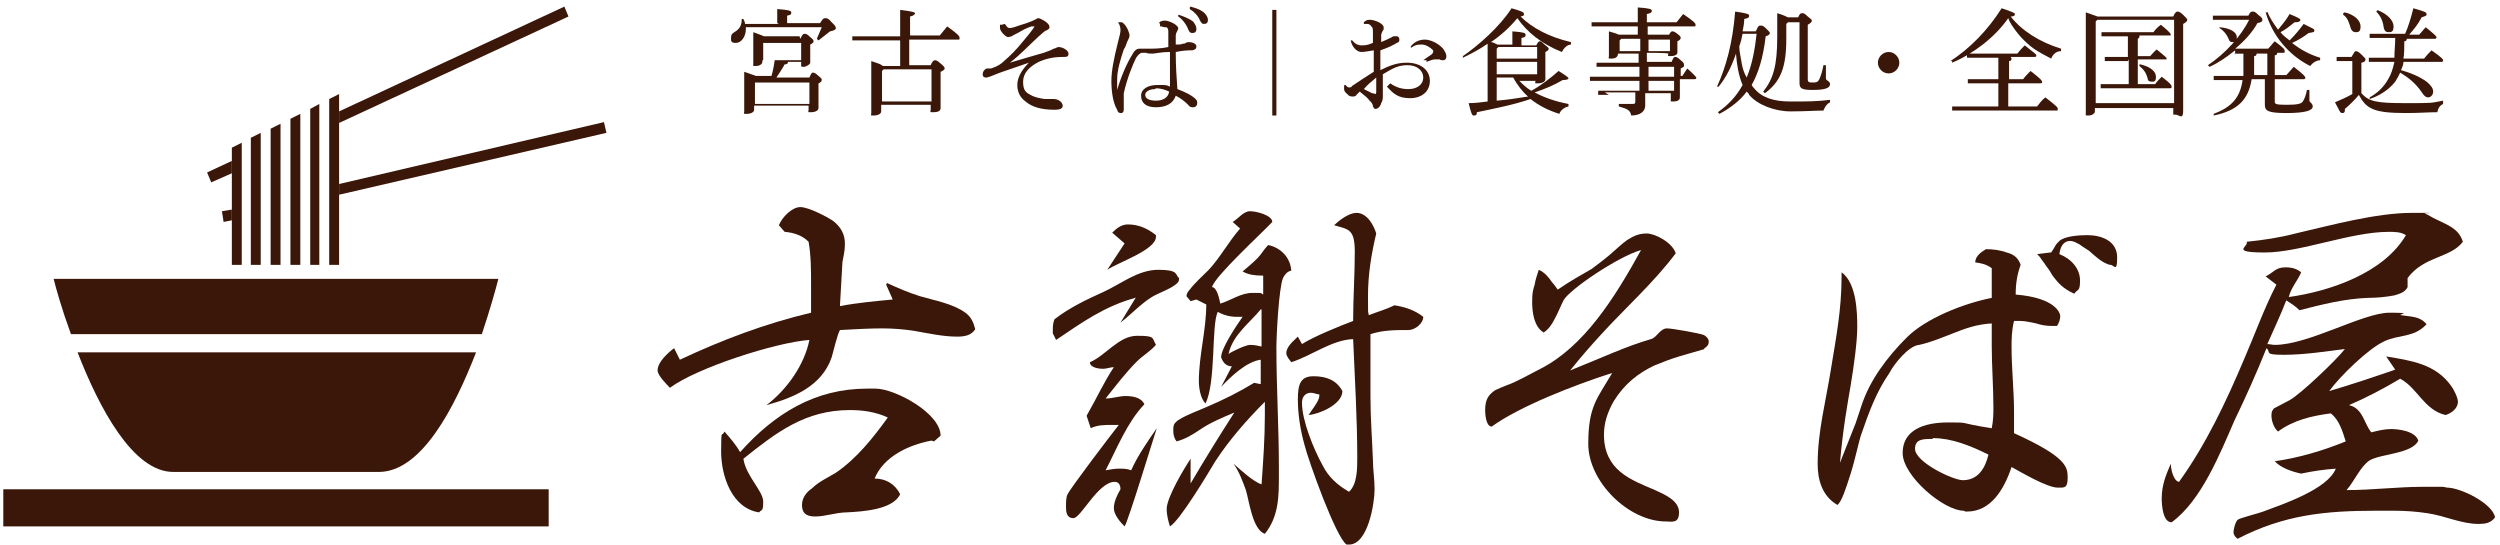
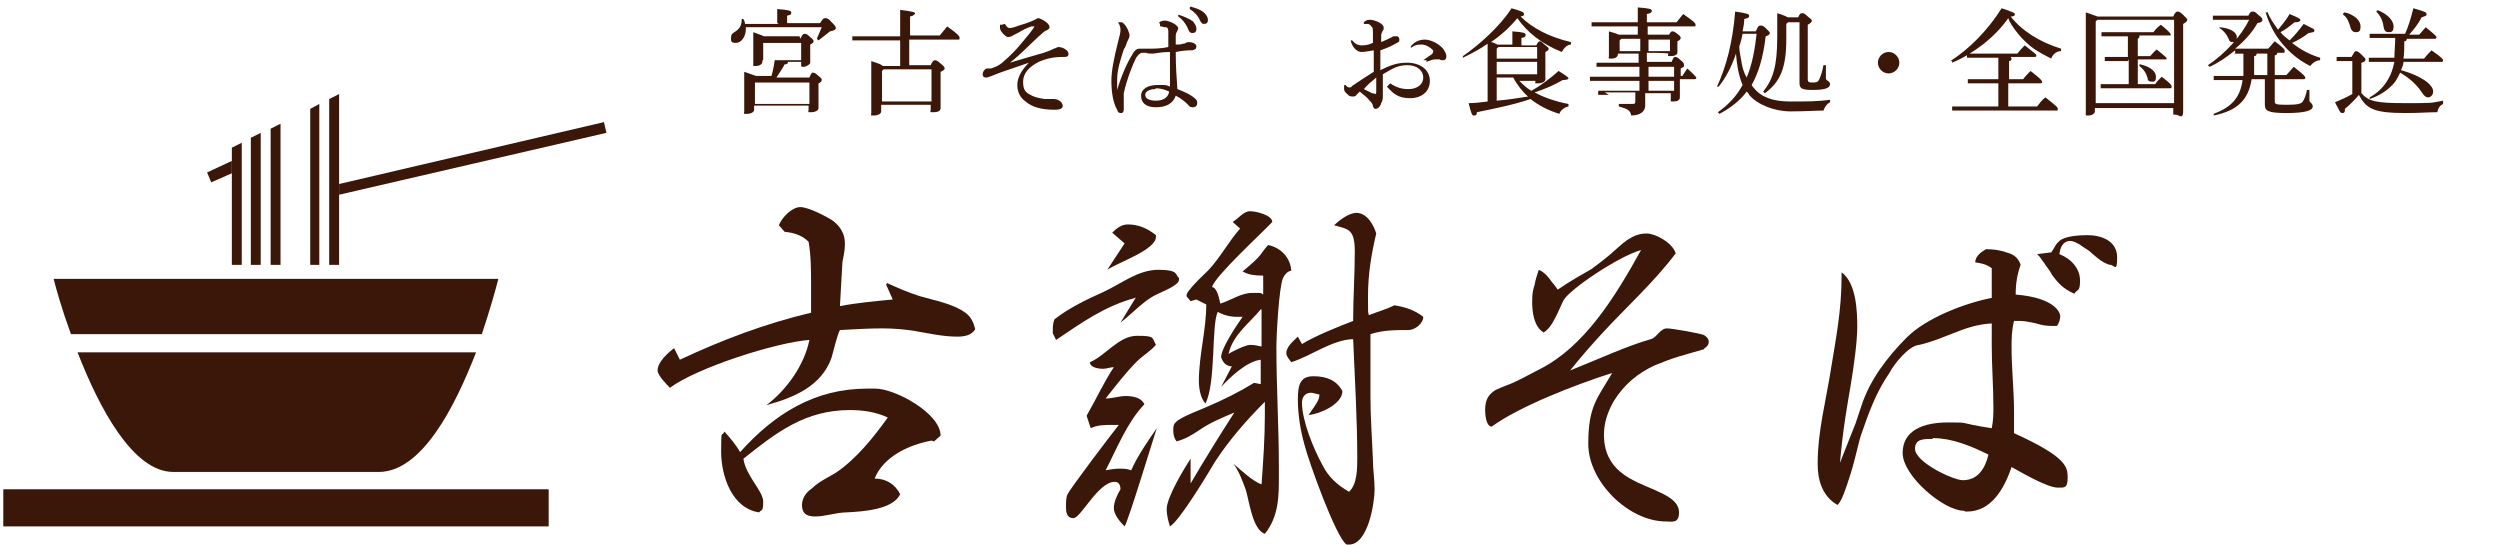
<svg xmlns="http://www.w3.org/2000/svg" id="_レイヤー_1" data-name="レイヤー 1" version="1.1" viewBox="0 0 303 66">
  <defs>
    <style>
      .cls-1 {
        fill: #3a1709;
        stroke-width: 0px;
      }
    </style>
  </defs>
  <g>
    <path class="cls-1" d="M107.5,34.3c1.3.6,2.7,1.2,4,1.6,1.7.5,4,.9,5.5,2,.7.5,1,1.2,1.2,2-.5.8-1.4.9-2.2.9-1.7,0-3.5-.4-5.2-.7-1.3-.2-2.6-.3-3.9-.3s-3.4.1-5.1.2c-.3.5-.8,2.6-1,3.3-1.2,3.5-4.6,4.9-7.9,5.8,2.5-1.9,4.6-4.9,5.2-7.9-4.1.3-13.7,3.4-16.9,5.8-.4-.4-1.5-1.5-1.5-2.1,0-1,1.2-2.1,2-2.7l.7,1.4c5.1-2.4,10.4-4.4,15.9-5.7v-3.3c0-1.8,0-3.6-.3-5.3-.8-.8-1.8-1.1-2.9-1.2l-.7-.8c.4-1,1.6-2.2,2.6-2.2s3.3,1.2,4,1.7c.9.7,1.4,1.6,1.4,2.7s-.2,1.6-.3,2.3c-.1,1.7-.2,3.5-.3,5.3,2.1-.4,4.3-.6,6.4-.8l-.8-1.8ZM112.9,53.4c-2.7.5-5.8,1.9-6.9,4.6,1.4,0,2.5.7,3.1,1.9-.9,1.9-4.6,2.1-6.5,2.2-1.2,0-2.6.5-3.8.5s-1.6-.5-1.6-1.4.6-1.6,1.2-2c.8-.8,1.9-1.3,2.9-1.9,2.5-1.7,4.5-4.2,6.3-6.7-1.5-.7-3.1-.9-4.6-.9-5.4,0-8.9,2.7-12.9,5.9.3,2.1,2.4,3.9,2.4,5.2s-.2.9-.5,1.3c-3.3-.5-4.6-4.4-4.6-7.4s.1-1.6.4-2.4c.7.8,1.4,1.6,1.9,2.5,4.2-4.7,9.1-7.7,15.4-7.7h1c2.4,0,7.9,3,7.9,5.7l-.8.7Z" />
    <path class="cls-1" d="M137.6,36.1c-3.7,1-6.5,3-9.6,5.1l-.4-.8v-.3c0-.5,0-.9.2-1.4,1.8-1.4,3.9-2.4,5.9-3.3,2.2-1,4.2-2.7,6.7-2.7s2,.6,2.5,1c0,.2,0,.4-.2.6-.7.7-2.3,1.2-3.1,1.7-1.3.8-2.5,2.1-3.8,3.1l1.9-3.1ZM131.8,50.2c1.1-1.9,2-3.9,3.2-5.7-.4,0-.9.2-1.3.2s-1.6-.1-1.6-.8c1.9-.8,3.5-3.2,5.7-3.2s1.8.2,2.3,1.1c-.7.8-1.6,1.3-2.3,2-1.4,1.4-2.6,3-3.8,4.5.8,0,1.7-.3,2.4-.3s1.9.1,2.3,1c-2.1,2.2-3.3,5.3-4.7,8,.6-.1,1.1-.2,1.6-.2s1,0,1.5.2c.8-1.8,2-3.5,3.1-5.1-.4,1.2-3.5,11.4-3.9,11.9-.5-.5-1.3-1.4-1.3-2.2s.4-1.6.8-2.3c0-.5-.2-.9-.7-.9-2,0-4.1,4.4-5,4.4s-.9-.9-.9-1.4,0-1.2.2-1.5c.3-.7,5.4-7.4,6.2-8.4-.3,0-.6,0-.8,0-.9,0-1.8,0-2.6.4l-.5-1.5ZM140.1,28.7h0c0,1.6-4.6,3.1-5.9,4l2.1-3.2-1.5-1.3c.5-.5,1.1-1,1.9-1,1.3,0,2.4.5,3.4,1.3h0ZM152.8,46.9c0-1.1,0-2.2,0-3.3-1.7.2-3.7,2.1-4.8,3.3l1.3-2.5c-.7,0-1.1-.5-1.3-1.1,0-1.1,1.9-3.9,2.6-4.9-.2,0-.5,0-.7,0-.8,0-1.6-.2-2.3-.6-.8,1.5-.2,8.6-1.5,11.1-.6-.6-.8-1.9-.8-2.7,0-3.1.9-6.2.9-9.3l-1.2-.6-.7.2-.5-.6c0-.3.2-.6.4-.8.6-.8,1.5-1.6,2.3-2.4,1.4-1.5,2.4-3.4,3.8-5l-.9-.8c.7-.4,1.3-1.3,2.1-1.3s2.7.5,2.7,1.3,0,0,0,0c-1.3,1.4-7,6.6-7.3,7.9.6,0,.9,1.5,1,2,1.3-.4,2.5-1.3,3.9-1.3s.9,0,1.3.2v-2.3c.1,0-.2,0-.2,0-.8,0-1.6-.1-2.3-.5.6-.5,1.2-1,1.8-1.6.5-.5.8-1.1,1.3-1.6,1.5.3,2.7,1.5,2.8,3.1-.5.1-.8.5-1,.9-.5,1.2-.8,6.9-.8,8.4,0,4.8.3,9.7.3,14.5v1.1c0,2.4,0,4.9-1.7,7-1.5-.5-1.9-4-2.3-5.3-.4-1.1-.8-2.2-1.5-3.2.8.7,2.4,2.2,3.4,2.5.2-2.8.4-5.6.4-8.4s0-1.1,0-1.6c-2.2,2.2-4.3,4.6-6,7.2-.9,1.5-4.3,7.2-5.5,7.9-.2-.6-.4-1.4-.4-2.1,0-1.4,2.1-4.9,2.9-6.1,0,.5,0,1,0,1.5s0,1,0,1.5c1.7-2.9,3.5-5.8,5.3-8.6-1.4.6-2.9,1.2-4.2,2.1-.9.6-1.7,1.1-2.8,1.4-.3-.4-.4-.8-.4-1.3s0-.8.4-1.1c0-.1.3-.2.4-.3,1-.6,2.2-1,3.3-1.5,1.9-.8,3.9-1.8,5.7-2.9l1,.2ZM152.8,37.5c-1.4,1.7-3.4,3.1-3.9,5.4.4-.3,2.1-1.1,2.6-1.1s1,.1,1.4.2c0-1.5,0-3,0-4.5ZM163.2,66c-1.3-.9-4.6-10.1-5.1-12.1-.5-1.8-.8-3.7-.8-5.5s.3-2.8,1.9-2.8,2.8.5,3.5,1.8h0c0,1.6-2.8,2.8-4.1,2.9.3-.5,1.3-1.7,1.3-2.3s0-.1,0-.2c-.3,0-.7-.2-1-.2-.7,0-1.1.5-1.1,1.2,0,2.2,1.4,5.6,2.5,7.6.7,1.4,1.8,2.4,3.2,3.2,1-.9,1-2.8,1-4.1,0-4.7-.3-9.7-.5-14.4-2.6.1-5,2-7.5,2.8-.2-.3-.6-.7-.6-1.1,0-.8.9-1.5,1.4-2l.5.9c1.4-.9,4.6-2.2,6.2-2.8,0-2.8.2-5.6.2-8.4s-.8-2.7-2.5-3.2c.6-.6,1.8-1.5,2.7-1.5,1.3,0,2.1,1.5,2.4,2.5-.6,2.5-1,5-1,7.6s0,1.6.1,2.3c1-.4,2.1-.7,3.1-1.2,1.3.2,2.5.6,3.5,1.4,0,.8-1,1.6-1.8,1.6-1.6,0-3.1,0-4.6.5,0,1.2,0,2.4,0,3.6s0,2.7,0,4c0,2.6.2,5.1.3,7.7,0,1.1.2,2.3.2,3.5,0,1.7-.8,6.7-3.1,6.7h-.4Z" />
    <path class="cls-1" d="M206.6,42.3c-1,.3-2.1.6-3.1.9-1,.3-2,.7-3,1.1-1.9.9-3.6,2.2-4.9,4.3-.8,1.4-1.2,2.7-1.2,4.1,0,2.1.8,3.5,2,4.5,1.2,1,2.8,1.6,4.2,2.2,1.3.6,2.9,1.3,2.9,2.7s-.9,1.1-1.6,1.1c-4.5,0-9.4-4.8-9.4-9.4s1.1-5.5,2.9-8.6c-4.7,1.5-11.3,4.1-14.6,6.5-.7,0-.8-1.5-.8-2,0-1.4.5-1.9,1.2-2.4.4-.2.9-.4,1.4-.6.6-.2,1.2-.5,1.8-.8l2.3-1.2c5.3-2.7,9-8.6,12.2-14.4-2.8.8-8.7,4.8-9.4,6.1-.4.8-.7,1.6-1.1,2.3-.3.6-.7,1.2-1.3,1.6-1.2-.7-1.4-2.5-1.4-3.7s.1-1.4.3-2.1c.1-.6.3-1.2.5-1.8.7.3,1.2.9,1.6,1.5.2.2.4.5.7.9,1.6-1.1,2.9-1.8,4.1-2.5.8-.6,1.6-1.2,2.3-1.8.7-.6,1.3-1.2,2-1.7.8-.5,1.4-.8,2.4-.8s3.1,1.1,3.5,2.4c-2.7,3.6-6.1,6.6-9.1,9.9-1,1.1-2.1,2.3-3.7,4.3,4-1.6,6.7-2.9,9.8-3.8.4-.1.7-.5,1-.8.3-.3.6-.5.9-.5.7,0,4,.6,4.5.8.2.1.6.4.6.8s-.2.6-.5.8l-.2.2Z" />
    <path class="cls-1" d="M238,61.9c-2.4,0-7.4-4.2-7.4-7s2.6-3.7,5.5-3.7.8,0,5.3.7c.2-1,.2-1.8.2-2.5,0-2.5-.2-5.1-.2-7.4s0-1.7,0-2.8c-1.8.1-3.2.6-4.7,1.2-1.3.5-2.7,1.1-4.1,1.4-1.3.1-3.1,2.4-3.6,3.4-1.6,2.3-2.5,4.8-3.4,7.4-.3.8-.7,2.9-1.3,4.8-.6,1.9-1.1,3.4-1.6,3.8-1.9-1.1-2.4-3.1-2.4-5,0-3.9,1-7.6,1.6-11.4.6-3.7,1.3-7.2,1.3-11.3v-.5c1.8,1.3,1.9,4.8,1.9,6.6s-.4,4.7-.8,7.1-.9,5-1.3,9.4l1.9-4.8.7-2.1c1-3.1,3.1-5.9,5.5-8.3,2.3-2.3,6.8-4.1,10.3-4.8,0-1.1,0-2,0-2.8v-.8c-.7-.5-1.3-.6-2-.7h0c0-.8.8-1.3,1.3-1.6.8,0,1.7.1,2.5.4.8.2,1.4.6,1.7,1.5-.4,1.1-.6,2.2-.6,3.6,4.9.4,5.4,2.3,5.4,2.6s-.1.8-.4,1.2c-.2,0-.5,0-.7,0-.6,0-1.2-.1-1.8-.3-.6-.1-1.3-.3-1.9-.3s-.4,0-.8,0c-.3,1.2-.3,2.3-.3,3.2,0,2.6.3,5.2.3,7.8s0,1.6,0,2.6c6.4,2.9,6.5,4.1,6.5,5.4s-.4,1.2-1.2,1.2c-1.3,0-4.5-1.9-5.6-2.5-.9,2.7-2.5,5.4-5.4,5.4h-.2ZM234.2,53.2c-1.1,0-2.1,0-2.1,1.2,0,1.6,4.6,3.8,5.8,3.8,1.8,0,2.7-1.4,3.1-3.1-2.2-1.1-4.5-2-6.7-2ZM248.6,30.6c.2-.3.4-.6.5-.8.1-.2.3-.4.5-.6.7-.6,2.4-.7,3.4-.7,1.7,0,3.6.7,3.6,2.7s-.4.8-.9.9c-1-.3-1.7-1-2.5-1.7-.5-.3-.9-.6-1.2-.8-.4-.2-.7-.4-1.1-.4-.8,0-1.2.7-1.3,1.6,1.5.6,2.5,1.8,2.5,3.2s-.3,1-.7,1.6c-1.3-.6-1.9-1.2-2.7-2.3-.2-.4-.5-.8-.8-1.2-.1-.2-.3-.4-.5-.7-.1-.2-.3-.4-.5-.6l1.6-.2Z" />
-     <path class="cls-1" d="M296.6,59.1c1.6,0,5.5,1.9,5.8,3.6-.5.7-1.2.8-2,.8-2.1,0-4.1-1-6.2-1.3-1.3-.2-2.7-.3-4.1-.3h-2.1c-6.2,0-11.2.5-16.8,3.4-.3-.2-.5-.5-.5-.8s.2-1.2.5-1.5c.2-.2,2.6-.8,3.1-1,2.4-.9,7.8-2.7,8.8-5.2-1.4.1-2.8.3-4.2.6-1-.2-2.5-.7-3.2-1.5,2.9-.4,5.9-1.3,8.6-2.4-.4-1.3-.8-2.6-1.8-3.4-2.3.3-4.5.8-6.4,2.2-.5-.4-.8-1.3-.8-1.9s.1-.6.3-.9l1.9-1c1.3-.7,5.7-4.9,6.7-6.2-2.4.3-4.9.7-7.4.7s-1.5-.3-2.1-.8c-1.2,3-2.5,5.9-3.9,8.8-1.7,3.9-4,9.7-7.6,12.3-1.1,0-1.2-2.2-1.2-2.9,0-1.6.5-2.8,1.1-4.2,0,.6.3,2.1,1,2.2,3.3-4.6,5.7-9.7,7.9-14.9,1.3-3,2.4-6.1,3.9-9l-1.3-1c1-.5,1.2-1.1,2.4-1.1s1.6.4,1.9.6c-.4,1-1.2,1.8-1.5,3,5-.7,11.5-2.9,14.2-7.5-.6-.4-1.4-.4-2.1-.4-4.6,0-10.7,2.5-15,2.5s-1.9-.7-2.2-1.3c2-.2,4-.5,5.9-1,4.3-1,9.8-2.5,14.1-2.5s1.2,0,1.6.1c.4.1.9.5,1.4.7,1.4.7,2.7,1.1,3.2,2.7-1.5,2-4.7,1.7-6.7,4.4v1.1c-.3.6-.9.8-1.6,1-1,.2-2.2.3-3.2.3-2.8.1-5.6.8-8.3,1.5-.5-.5-1-.8-1.6-1.2-.7,1.8-1.5,3.5-2.3,5.3.3,0,.6.1.9.1,4.1,0,10.7-3.9,13.9-3.9s.9.2,1.4.3c1.2.2,2.3.1,3.1,1.1-1.6,1.7-3.4,1.2-5.2,2.1-1.9.9-5.3,4.2-6.6,6,2.7-.8,5.4-1.7,8-2.6l-1.1-1.6c3,.5,6,.9,7.9,3.6.3.4.8,1.4.8,1.9,0,.8-.8,1.4-1.5,1.6-2.6-.6-3.4-3.3-5.5-4.4-2,1.2-4.1,2.3-6.2,3.2,1.7.4,1.8,2.2,2.7,3.3.8-.2,1.6-.4,2.4-.4s2.9.2,3.3,1.4c-.7,1.6-4.6,1.6-5.9,2.4-1.1.7-1.9,2.6-2.8,3.6,3.1,0,6.2-.4,9.3-.4h2.4Z" />
  </g>
  <g>
    <path class="cls-1" d="M94.2,2.8v-.3c0-.7,0-1,0-1.4,1.4.1,1.7.2,1.7.4s0,.3-.5.4v.9h4c.3-.5.4-.6.6-.6s.4,0,.8.5c.4.4.5.5.5.7s-.2.3-.7.4c-.5.4-.9.7-1.4,1.1l-.2-.2c.2-.5.4-.9.6-1.4h-9.2v.2c0,1-.6,1.7-1.2,1.7s-.6-.2-.6-.6.1-.5.4-.7c.7-.4.9-.9.9-1.6h.2c0,.1.2.3.2.6h4.1ZM97,4.7c.2-.4.3-.6.5-.6s.3,0,.7.4c.4.3.4.4.4.5s0,.2-.4.4v.5c0,1,0,1.5,0,1.7s-.5.5-.8.5-.3,0-.3-.3v-.3h-1.6c0,.2-.1.3-.4.3-.3.6-.7,1.1-1,1.6h4c.2-.5.3-.6.4-.6s.3,0,.7.4c.4.3.4.4.4.5s-.1.3-.4.4v.5c0,1.5,0,2.2,0,2.5s-.4.5-.9.5-.3,0-.3-.3v-.5h-6.6v.5c0,.3-.4.5-.9.5s-.3,0-.3-.3c0-.3,0-1,0-3.5s0-.9,0-1.3c.8.3,1.2.4,1.4.5h1.9c.2-.6.3-1.3.4-1.9h-1.5v.2c0,.3-.4.5-.8.5s-.3,0-.3-.3c0-.3,0-1,0-2.5s0-.9,0-1.3c.8.3,1.1.4,1.3.5h4.3ZM98.1,10h-6.6v2.6h6.6v-2.6ZM97.1,5.2h-4.6v2.1h4.6v-2.1Z" />
    <path class="cls-1" d="M112.8,7.9c.2-.5.4-.6.5-.6s.3,0,.7.4c.4.3.5.5.5.6s-.2.3-.5.4v.8c0,2,0,3.2,0,3.6s-.4.5-.9.5-.3,0-.3-.3v-.6h-6v.8c0,.3-.4.5-.9.5s-.3,0-.3-.3c0-.4,0-1.5,0-4.3s0-1.4,0-2c.9.3,1.2.4,1.4.6h2.1v-3.1h-5.8c0,0,0-.5,0-.5h1.4c0,0,4.4,0,4.4,0v-.7c0-1.2,0-1.9,0-2.5,1.6.2,1.8.3,1.8.4s-.1.3-.6.4v2.3h3.6c.3-.4.6-.7.9-1.1,1.4,1,1.5,1.2,1.5,1.4s0,.2-.2.2h-5.9v3.1h2.4ZM106.9,8.5v3.8h6v-3.9h-5.8l-.2.2Z" />
    <path class="cls-1" d="M121.8,2.9c.2.3.3.5.6.5.3,0,.8-.2,1.4-.4.7-.2,1.2-.4,1.6-.6.1,0,.3-.2.4-.2.3,0,.5.2.9.4.4.3.5.5.5.7s-.2.3-.4.4c-.3.1-.5.4-.9.7-1.2,1.1-2.2,2.2-3.5,3.2,1.7-.5,3-.9,4.1-1.2.5-.2.9-.3,1.2-.5.2,0,.4-.2.6-.2.5,0,1.2.4,1.2.8s-.2.4-.7.4c-1.1,0-2,.2-2.9.6-1.2.6-1.9,1.4-1.9,2.4s.3,1.3.9,1.6c.5.3,1.1.4,1.7.5.3,0,.4,0,.6,0,.2,0,.4,0,.5,0,.7,0,1.1.5,1.1.8s-.2.5-1,.5c-1.5,0-2.7-.3-3.5-1-.7-.5-1-1.2-1-2s.4-1.7,1.4-2.7c-1.1.4-2.1.7-3.2,1.1-.6.2-1,.4-1.3.5-.3.1-.5.2-.7.2s-.4-.1-.4-.4.2-.6.5-.7c.2,0,.3,0,.5,0,.6-.2,1.1-.4,1.7-1,.6-.5,1.4-1.3,2.2-2.3.6-.7,1-1.2,1.2-1.5.1-.2.2-.3.2-.3s0,0-.1,0-.2,0-.3,0c-.3.1-.8.3-1.3.6-.5.3-.8.4-1.1.6-.1,0-.3.1-.4.1-.3,0-1-.7-1-1.1s0-.3,0-.4h.2Z" />
    <path class="cls-1" d="M140.5,2.7c.3-.2.5-.2.7-.2.4,0,1.1.3,1.4.6.1.1.2.2.2.3s0,.2-.1.3c0,.1-.2.3-.2.6,0,.3,0,.6,0,1.1.4,0,.7,0,.8-.1.2,0,.3,0,.4-.1,0,0,.2-.1.4-.1.4,0,.9.2.9.5s-.1.4-.5.5c-.5,0-1,0-2,.2,0,1.7.1,3.2.2,4.5.8.3,1.7.7,2.2,1.2.2.2.2.3.2.5,0,.3-.2.5-.5.5-.2,0-.4,0-.6-.3-.4-.4-.9-.8-1.5-1.1-.3.9-1.1,1.4-2.4,1.4s-1.8-.6-1.8-1.4.8-1.3,2-1.3,1,0,1.5.2c0-1.2,0-2.6,0-4.2-1.1,0-1.8.2-2.1.2s-.6,0-.8-.1c-.2,0-.4,0-.5,0-.2,0-.5.3-.7.6-.4.8-1.1,2.5-1.5,4.3,0,.5,0,.8,0,.9s0,.4,0,.7c0,0,0,.2,0,.2s0,0,0,.2c0,.2-.1.4-.3.4s-.4,0-.5-.4c-.5-.8-.7-2.2-.7-3.5,0-1.2.3-2.7.8-4.7.2-.7.3-1.2.3-1.4s0-.6-.3-1h.2c0,0,.2,0,.3,0,.3.2.5.5.7.9.1.3.2.5.2.7s-.1.4-.3.8c-.1.3-.2.6-.4.9-.4,1.2-.8,2.5-.8,3.6,0,.5,0,1,0,1.3,0,0,0,0,0,0s0,0,0,0c.5-1.7,1.2-3.3,1.9-4.4.2-.4.5-.6.8-.6.1,0,.2,0,.3,0,.2,0,.4,0,.7,0,.7,0,1.6,0,2.5-.2,0-.6,0-1.2,0-1.9,0-.3-.1-.5-.3-.5-.2,0-.3,0-.5-.1,0,0-.1,0-.2,0v-.2ZM140,10.8c-.7,0-1.2.3-1.2.7s.4.7,1.3.7,1.5-.4,1.6-1.1c-.4-.2-1-.4-1.6-.4ZM142.9,1.8c.6.2,1.3.5,1.7.8.2.3.4.5.4.9,0,.4-.2.5-.5.5-.3,0-.4-.2-.6-.7-.2-.4-.6-1-1.1-1.3v-.2ZM144.3.8c.7.2,1.3.4,1.7.8.3.3.4.6.4.8,0,.4-.2.5-.5.5-.2,0-.3-.1-.5-.5-.2-.5-.7-1-1.2-1.3v-.2Z" />
-     <path class="cls-1" d="M154.2,1.2h.5v12.8h-.5V1.2Z" />
    <path class="cls-1" d="M168.5,10.1c.7.5,1.4.7,2.2.7,1.1,0,1.8-.6,1.8-1.4s-.7-1.5-1.9-1.5-1.8.4-3,1.1c0,.6,0,1.2,0,1.5,0,.4,0,.8,0,1.1s0,.6-.2.9c-.1.4-.4.7-.7.7-.1,0-.2-.1-.3-.3,0-.3-.2-.5-.4-.7-.3-.4-.6-.6-1.2-1.1-.2.2-.3.3-.4.4,0,.1-.2.2-.4.2s-.5,0-.7-.3c-.3-.2-.4-.4-.4-.7s0-.4.1-.4c0,0,0,0,.1,0,.1.2.3.3.4.3s.3,0,.4-.2c.9-.6,1.8-1.2,2.6-1.7v-2.6c-.6.1-1.1.2-1.5.2-.5,0-1.1-.5-1.3-1.4h.2c.3.4.7.6,1.1.6s.7,0,1.4-.3v-1.2c0-.4,0-.7-.2-.8-.1-.2-.3-.3-.5-.3-.2,0-.3,0-.4,0v-.2c.2-.2.4-.3.7-.3.7,0,1.7.5,1.7.9s0,.3-.1.4c-.1.2-.2.4-.2.6,0,.3,0,.5,0,.8.5-.2.9-.4,1.1-.5.1,0,.3-.2.4-.2.1,0,.3,0,.4,0,.2,0,.3.2.3.4s0,.3-.3.4c-.5.3-1.1.6-2,.9,0,.8,0,1.6,0,2.4,1.2-.6,2.1-.9,3.2-.9,1.7,0,2.8.9,2.8,2.2s-1,2.1-2.4,2.1-2-.5-2.8-1.4l.2-.2ZM165.3,10.8c.4.2.8.4,1,.5.2,0,.4.1.4.1s.1,0,.1-.3c0-.5,0-1.1,0-1.7-.6.5-1.1.9-1.5,1.4ZM172.5,7.3c.4-.3.7-.5,1-.7.1-.1.2-.2.2-.3,0,0,0-.1,0-.2-.4-.4-.9-.7-1.4-.7s-.7,0-1.3.4v-.2c.5-.6,1.1-.8,1.7-.8s1.6.4,2.2,1.1c.2.3.4.6.4.9,0,.4-.2.5-.4.5s-.3,0-.4-.1c-.2,0-.2,0-.3,0s-.2,0-.3,0c-.2,0-.5.1-1,.3v-.2Z" />
    <path class="cls-1" d="M183.8,9.4c.5.6,1.1,1.2,1.8,1.6,1.1-.6,2.3-1.5,3.3-2.4,1.1.7,1.2.8,1.2.9s-.2.2-.7.2c-1,.6-2.2,1.1-3.4,1.5,1.1.6,2.5,1.1,4.1,1.4v.3c-.5.1-1,.5-1.1.9-1.3-.4-2.5-1-3.5-1.8-2,.7-4.6,1.2-6.5,1.6,0,.4-.2.4-.4.4s-.3-.3-.6-1.5c.8,0,1.5-.1,2.3-.2v-5.5c0-.5,0-1.1,0-1.5-1,.7-2,1.2-3,1.7v-.2c1.9-1.3,4.5-3.6,5.9-5.8,1.4.4,1.5.5,1.5.7s0,.2-.4.3c1.4,1.4,3.5,2.5,6.1,3.1v.3c-.5,0-.9.5-1.1.9-2.5-1-4.2-2.4-5.4-4.1-.9,1.1-2,2.1-3.2,2.9.3,0,.5.2.8.3h1.8v-.3c0-.6,0-.9,0-1.3,1.4.1,1.6.2,1.6.4s0,.3-.5.4v.9h1.8c.2-.4.3-.5.4-.5s.2,0,.6.4c.4.3.5.4.5.5s0,.2-.4.4v.6c0,1.7,0,2.4,0,2.7s-.4.5-.9.5-.3,0-.3-.3h0c0,0-2.5,0-2.5,0ZM186.3,7.1v-1.4h-4.7l-.2.2v1.2h4.9ZM186.3,9v-1.5h-4.9v1.5h4.9ZM181.4,12.2c1.3-.1,2.5-.3,3.8-.5-.7-.6-1.3-1.4-1.8-2.3h-2v2.8Z" />
    <path class="cls-1" d="M195,11.5h-1.3c0,0,0-.5,0-.5h1.3c0,0,3.7,0,3.7,0v-1.2h-6c0,0,0-.5,0-.5h1.4c0,0,4.6,0,4.6,0v-1.2h-5.2c0,0,0-.5,0-.5h1.3c0,0,3.8,0,3.8,0v-1.1h-2.5c0,.4-.3.6-.8.6s-.3,0-.3-.3,0-.8,0-1.9,0-.7,0-1.1c.7.2,1,.3,1.2.4h2.3v-1h-5.6c0,0,0-.5,0-.5h1.4c0,0,4.2,0,4.2,0,0-.9,0-1.4,0-1.8,1.4.1,1.7.2,1.7.4s-.1.3-.6.4v1h3.6c.3-.4.5-.6.8-1,1.3.9,1.5,1.1,1.5,1.3s0,.2-.2.2h-5.6v1h2.6c.2-.4.3-.4.4-.4s.2,0,.6.3.4.4.4.5-.1.3-.4.4v.2c0,.6,0,1,0,1.2s-.3.4-.8.4-.3,0-.3-.3h0c0-.1-2.6-.1-2.6-.1v1.1h3c.2-.5.3-.6.4-.6s.3,0,.7.4c.4.3.4.4.4.6s0,.2-.4.4v.9h.2c.2-.3.4-.6.6-.9,1,.9,1.1,1.1,1.1,1.1s0,.2-.2.2h-1.8c0,1.2,0,1.8,0,2.2s-.4.5-.8.5-.3,0-.3-.3v-.7h-3.1c0,.8,0,1.2,0,1.5,0,.7-.6,1.2-1.7,1.2-.1-.6-.4-.8-1.5-1.1v-.3c.5,0,1,0,1.5,0s.5,0,.5-.5v-.9h-3.7ZM198.8,4.7h-2.3l-.2.2v1.3h2.5v-1.4ZM199.8,6.2h2.6v-1.4h-2.6v1.4ZM199.8,8.1c0,.4,0,.8,0,1.2h3.1v-1.2h-3.1ZM199.8,9.8c0,.4,0,.8,0,1.2h3.1v-1.2h-3.1Z" />
    <path class="cls-1" d="M212.9,3.6c.2-.5.3-.5.5-.5s.3,0,.7.4c.3.3.4.4.4.5,0,.2-.2.3-.5.4-.3,2.6-.9,4.5-1.7,5.9.1.2.2.3.3.4.9,1.1,2.3,1.6,4.4,1.6s3.2,0,4.8-.2v.3c-.4.2-.6.5-.8,1-1,0-2.1.1-4,.1s-4-.8-5-2c0-.1-.2-.3-.3-.4-.8,1.1-2,2-3.3,2.7l-.2-.2c1.3-.9,2.3-2,3-3.3-.5-1.2-.7-2.5-.8-3.8-.5,1.5-1.2,2.9-2.1,4h-.2c1.1-2.4,1.9-5.3,2.2-9.1,1.4.2,1.7.3,1.7.5s-.1.3-.6.4c0,.5-.1,1-.2,1.5h1.6ZM211.2,4.1c-.1.5-.2,1-.4,1.5,0,.7.2,1.4.3,2.1.1.6.3,1.2.6,1.7.7-1.7,1-3.5,1.2-5.3h-1.8ZM217.9,2.2c.2-.5.3-.6.5-.6s.3,0,.7.4c.4.3.5.4.5.5s-.1.3-.5.5v6.6c0,.3.1.4.5.4.5,0,.7,0,.9-.4.2-.4.4-1.1.5-1.7h.3c0,.5,0,1.3,0,1.6s.5.3.5.7c0,.5-.7.7-2.1.7s-1.6-.2-1.6-.9,0-1.4,0-5.6v-1.7h-1.4l-.2.2v1.8c0,3.5-.7,5.2-2.6,6.6l-.2-.2c1.2-1.5,1.7-3.1,1.7-6.6s0-2.3,0-2.9c.7.2,1.1.4,1.3.5h1.3Z" />
    <path class="cls-1" d="M230.2,7.6c0,.7-.6,1.3-1.3,1.3s-1.3-.6-1.3-1.3.6-1.3,1.3-1.3,1.3.6,1.3,1.3Z" />
    <path class="cls-1" d="M236.4,7.4c2.3-1.5,4.5-3.7,6.2-6.4,1.5.5,1.6.6,1.6.7s0,.3-.5.3c1.3,1.7,3.5,3.1,6.1,3.9v.3c-.6,0-1,.4-1.2.9-.8-.4-1.5-.8-2.1-1.2-1.1-.8-2-1.8-2.7-2.9-.2-.3-.3-.5-.4-.8-1.6,2.3-4.2,4.3-6.8,5.4v-.2ZM243.8,7.1c0,.2-.1.3-.3.3v2.2h1.7c.3-.4.6-.7.9-1,1.3,1,1.4,1.2,1.4,1.3s0,.2-.2.2h-3.9v2.8h3.5c.3-.4.6-.8,1-1.1,1.4,1.1,1.5,1.2,1.5,1.4s0,.2-.2.2h-12.6c0,0,0-.5,0-.5h1.4c0,0,4.2,0,4.2,0v-2.8h-3.7c0,0,0-.5,0-.5h1.4c0,0,2.3,0,2.3,0v-2.6h-3.8c0,0,0-.5,0-.5h1.4c0,0,4.7,0,4.7,0,.3-.4.5-.6.9-1,1.3,1,1.4,1.1,1.4,1.2s0,.2-.2.2h-2.9Z" />
    <path class="cls-1" d="M263.4,2c.2-.5.4-.6.5-.6s.3,0,.7.4c.4.4.5.5.5.6s-.1.3-.5.5v1.6c0,6.1,0,7.7,0,8.9s-.5.5-.9.5-.3,0-.3-.3v-.5h-9.5v.4c0,.3-.4.5-.8.5s-.3,0-.3-.3c0-.4,0-2.2,0-9.9s0-1.6,0-2.3c.8.3,1.2.4,1.4.5h9.2ZM254.2,2.4l-.2.2v9.9h9.5V2.4h-9.3ZM257.9,7.4h-2.8c0,0,0-.5,0-.5h1.4c0,0,1.4,0,1.4,0v-2.5h-3.2c0,0,0-.5,0-.5h1.4c0,0,4.9,0,4.9,0,.2-.3.5-.6.9-.9,1.1.9,1.2,1.1,1.2,1.2s0,.1-.2.1h-3.6c0,.2,0,.3-.2.4v2.1h1.5c.3-.3.5-.6.8-.8,1.1.9,1.2,1,1.2,1.1s0,.1-.2.1h-3.3v3h2.1c.2-.3.5-.6.8-.9,1.2.9,1.2,1.1,1.2,1.2s0,.2-.2.2h-8.4c0,0,0-.5,0-.5h1.4c0,0,2,0,2,0v-3ZM259.4,7.8c1.3.3,1.9.9,1.9,1.5s-.2.6-.5.6-.5-.1-.5-.4c-.2-.7-.5-1.1-1-1.5v-.2Z" />
    <path class="cls-1" d="M270.9,6.6v-.5c-1,.8-2,1.5-3.1,2l-.2-.2c2.1-1.4,4-3.5,5-5.5h-4.4c0,0,0-.5,0-.5h1.2c0,0,3.1,0,3.1,0,.2-.4.3-.5.5-.5s.3,0,.7.4c.4.3.5.4.5.6s-.1.3-.6.4c-.6,1.1-1.6,2.2-2.7,3.1h1.2c0,0,2.8,0,2.8,0,.3-.3.5-.6.8-.9,1.2.9,1.2,1,1.2,1.2s0,.2-.2.2h-.7c0,.2-.1.3-.3.3v2.4h1.4c.3-.3.6-.7.9-1,1.3,1,1.4,1.2,1.4,1.3s0,.2-.2.2h-3.5v2.7c0,.3.1.4,1.4.4s1.8-.1,2-.4c.2-.3.4-.8.5-1.4h.3c0,.6,0,1.1,0,1.3s.4.3.4.7c0,.5-.9.8-3.2.8s-2.6-.3-2.6-1,0-1.1,0-3.1h-1.6c-.4,2.5-1.7,3.8-4.6,4.4v-.2c2.1-.8,3.2-1.9,3.5-4.1h-3.5c0,0,0-.5,0-.5h1.4c0,0,2.2,0,2.2,0,0-.4,0-.7,0-1.2v-1.5h-1.1ZM269,3.3c1.3.1,2.1.6,2.1,1.2s-.2.6-.5.6-.4-.1-.5-.4c-.2-.5-.6-1-1.1-1.3v-.2ZM273.5,6.5c0,.2-.1.3-.3.3v1.2c0,.4,0,.8,0,1.1h1.6v-2.6h-1.2ZM274.8,1.4c.3.8.8,1.5,1.3,2.2.5-.6,1-1.2,1.4-1.9,1.2.5,1.3.6,1.3.7s0,.3-.7.3c-.5.4-1.1.9-1.7,1.2.3.4.7.7,1.1,1,.6-.6,1.2-1.3,1.7-2,1.2.6,1.3.6,1.3.8s-.1.2-.7.3c-.5.4-1.3.9-2,1.2,1,.8,2.1,1.4,3.4,1.8v.3c-.5,0-1,.4-1.2.7-2.6-1.3-4.6-3.7-5.4-6.5h.3Z" />
    <path class="cls-1" d="M296.1,12.6c-.4.2-.6.5-.7,1-1.1,0-2.1.1-3.8.1-3.9,0-4.8-.5-5.7-2.2-.5.6-1.1,1.2-1.7,1.7,0,.3,0,.5-.3.5s-.3-.2-.9-1.3c.7-.3,1.4-.6,2.1-1v-4h-1.9c0,0,0-.5,0-.5h1.1c0,0,.7,0,.7,0,.3-.5.4-.7.5-.7s.3,0,.7.4c.4.4.5.5.5.6s0,.3-.5.4v3.7c.9,1,1.8,1.2,5.3,1.2s3,0,4.6-.3v.3ZM284.2,1.5c1.2.3,1.9,1,1.9,1.7s-.3.7-.6.7-.5-.2-.6-.5c-.2-.7-.4-1.3-.9-1.6v-.2ZM288.5,4.6h-1.3c0,0,0-.5,0-.5h1.3c0,0,3,0,3,0,.4-.9.7-1.9,1-3.1,1.4.4,1.6.5,1.6.7s0,.2-.6.4c-.4.8-.9,1.4-1.5,2.1h1.2c.3-.3.5-.6.8-.9,1.1.9,1.3,1.1,1.3,1.2s0,.2-.2.2h-3.4c0,.2-.1.3-.3.3,0,.8,0,1.5-.1,2.1h2.5c.3-.4.5-.6.9-1,1.3.9,1.4,1.1,1.4,1.2s0,.2-.2.2h-4.6c0,.4-.2.7-.3,1,1.1.3,2.3.8,3.1,1.4.5.4.8.8.8,1.2s-.3.7-.6.7-.5-.2-.7-.5c-.8-1.2-1.7-1.9-2.7-2.5-.2.4-.4.8-.6,1.1-.8,1-1.9,1.7-3.1,2.1v-.2c.9-.5,1.7-1.2,2.3-2.3.3-.5.5-1.1.7-2h-3.1c0,0,0-.5,0-.5h1.3c0,0,1.8,0,1.8,0,0-.8.1-1.6.1-2.4h-1.8ZM288.1,1.2c1.3.5,2,1.3,2,2s-.3.7-.6.7-.5-.1-.6-.6c-.1-.8-.4-1.4-.9-1.9l.2-.2Z" />
  </g>
  <g>
    <g>
      <polygon class="cls-1" points="21 59.3 .4 59.3 .4 63.8 66.5 63.8 66.5 59.3 45.9 59.3 21 59.3" />
      <path class="cls-1" d="M58.4,40.5c1-3,1.7-5.5,2-6.7H6.5c.3,1.2,1,3.7,2.1,6.7h49.8Z" />
      <path class="cls-1" d="M9.4,42.7c2.6,6.7,6.7,14.5,11.6,14.5h24.9c5.2,0,9.2-7.8,11.8-14.5H9.4Z" />
    </g>
    <g>
-       <polygon class="cls-1" points="68.9 2 68.4 .8 41.1 13.5 41.1 14.9 68.9 2" />
      <polygon class="cls-1" points="25.1 20.9 25.6 22.1 28.1 21 28.1 19.5 25.1 20.9" />
      <polygon class="cls-1" points="73.2 14.8 41.1 22.3 41.1 23.6 73.5 16.1 73.2 14.8" />
-       <polygon class="cls-1" points="26.9 25.6 27.1 26.9 28.1 26.7 28.1 25.4 26.9 25.6" />
      <polygon class="cls-1" points="30.4 32.1 31.6 32.1 31.6 16.1 30.4 16.7 30.4 32.1" />
      <polygon class="cls-1" points="41.1 21.1 41.1 16.2 41.1 14.9 41.1 13.5 41.1 12.2 41.1 11.4 39.9 12 39.9 32.1 41.1 32.1 41.1 24.9 41.1 23.6 41.1 22.3 41.1 21.1" />
      <polygon class="cls-1" points="28.1 18.2 28.1 19.5 28.1 21 28.1 22.3 28.1 24.1 28.1 25.4 28.1 26.7 28.1 27.9 28.1 32.1 29.3 32.1 29.3 17.3 28.1 17.9 28.1 18.2" />
      <polygon class="cls-1" points="37.6 32.1 38.7 32.1 38.7 12.6 37.6 13.2 37.6 32.1" />
      <polygon class="cls-1" points="32.8 32.1 34 32.1 34 15 32.8 15.6 32.8 32.1" />
-       <polygon class="cls-1" points="35.2 32.1 36.4 32.1 36.4 13.8 35.2 14.4 35.2 32.1" />
    </g>
  </g>
</svg>